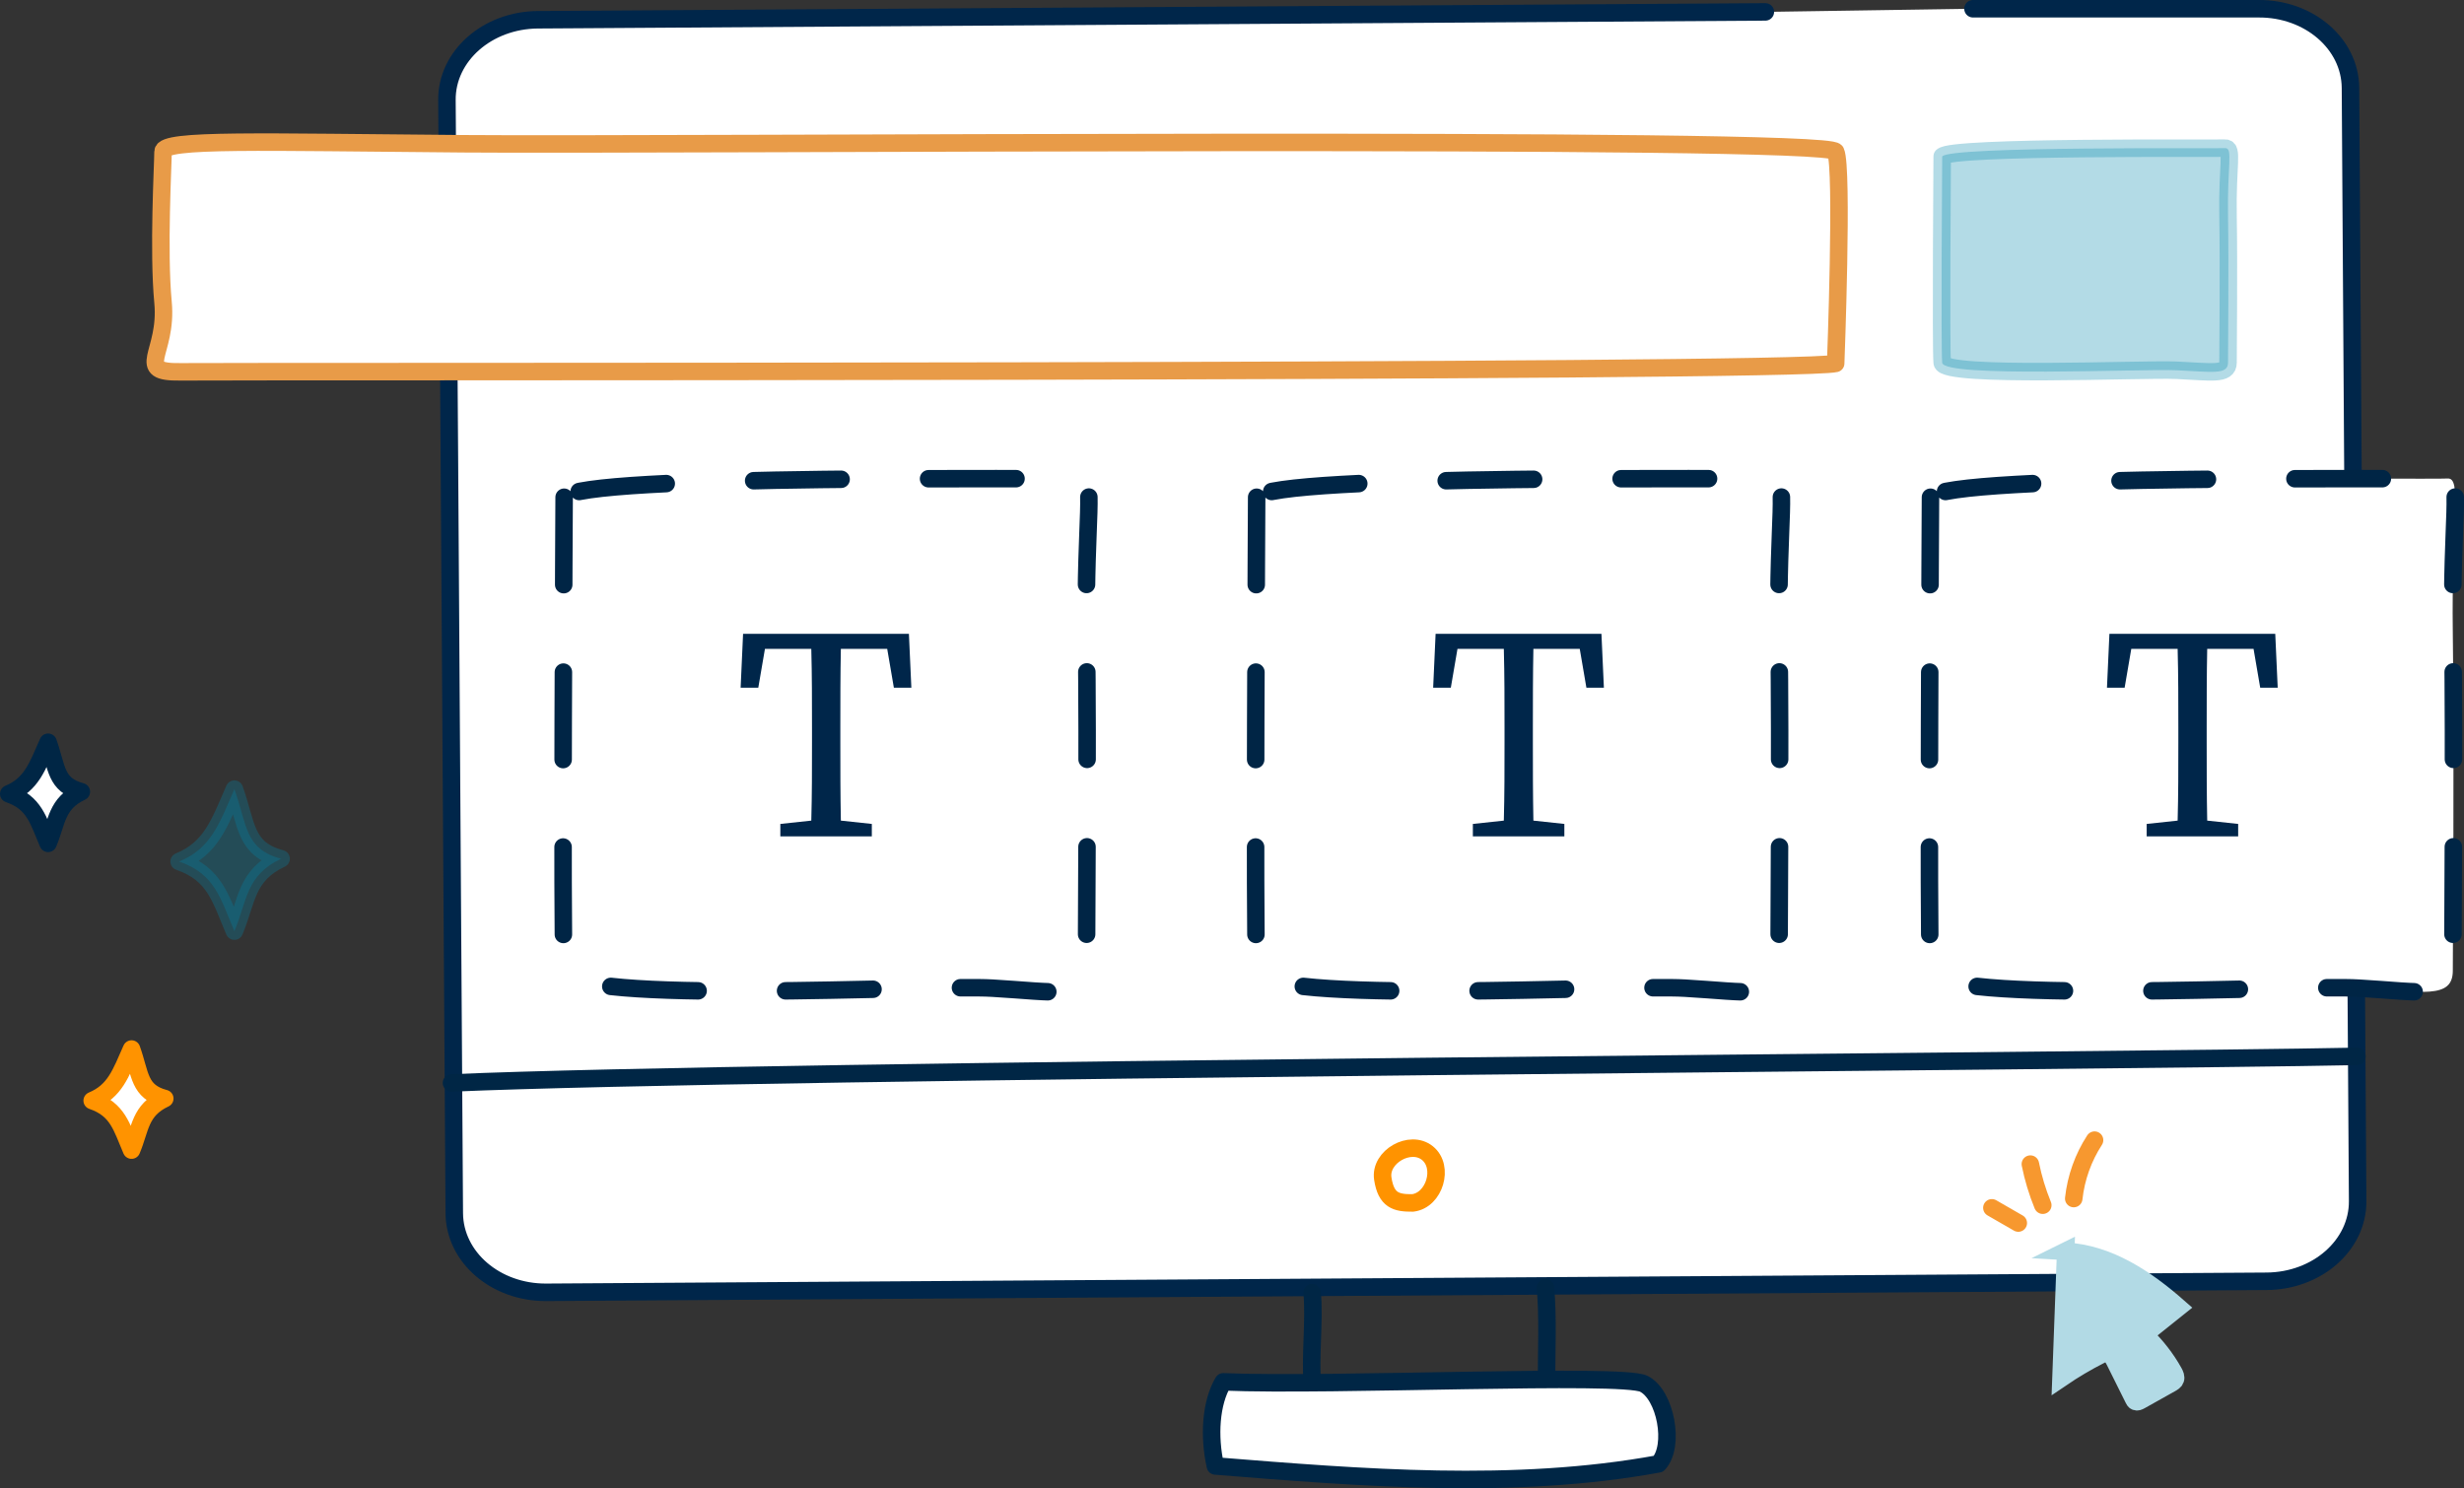
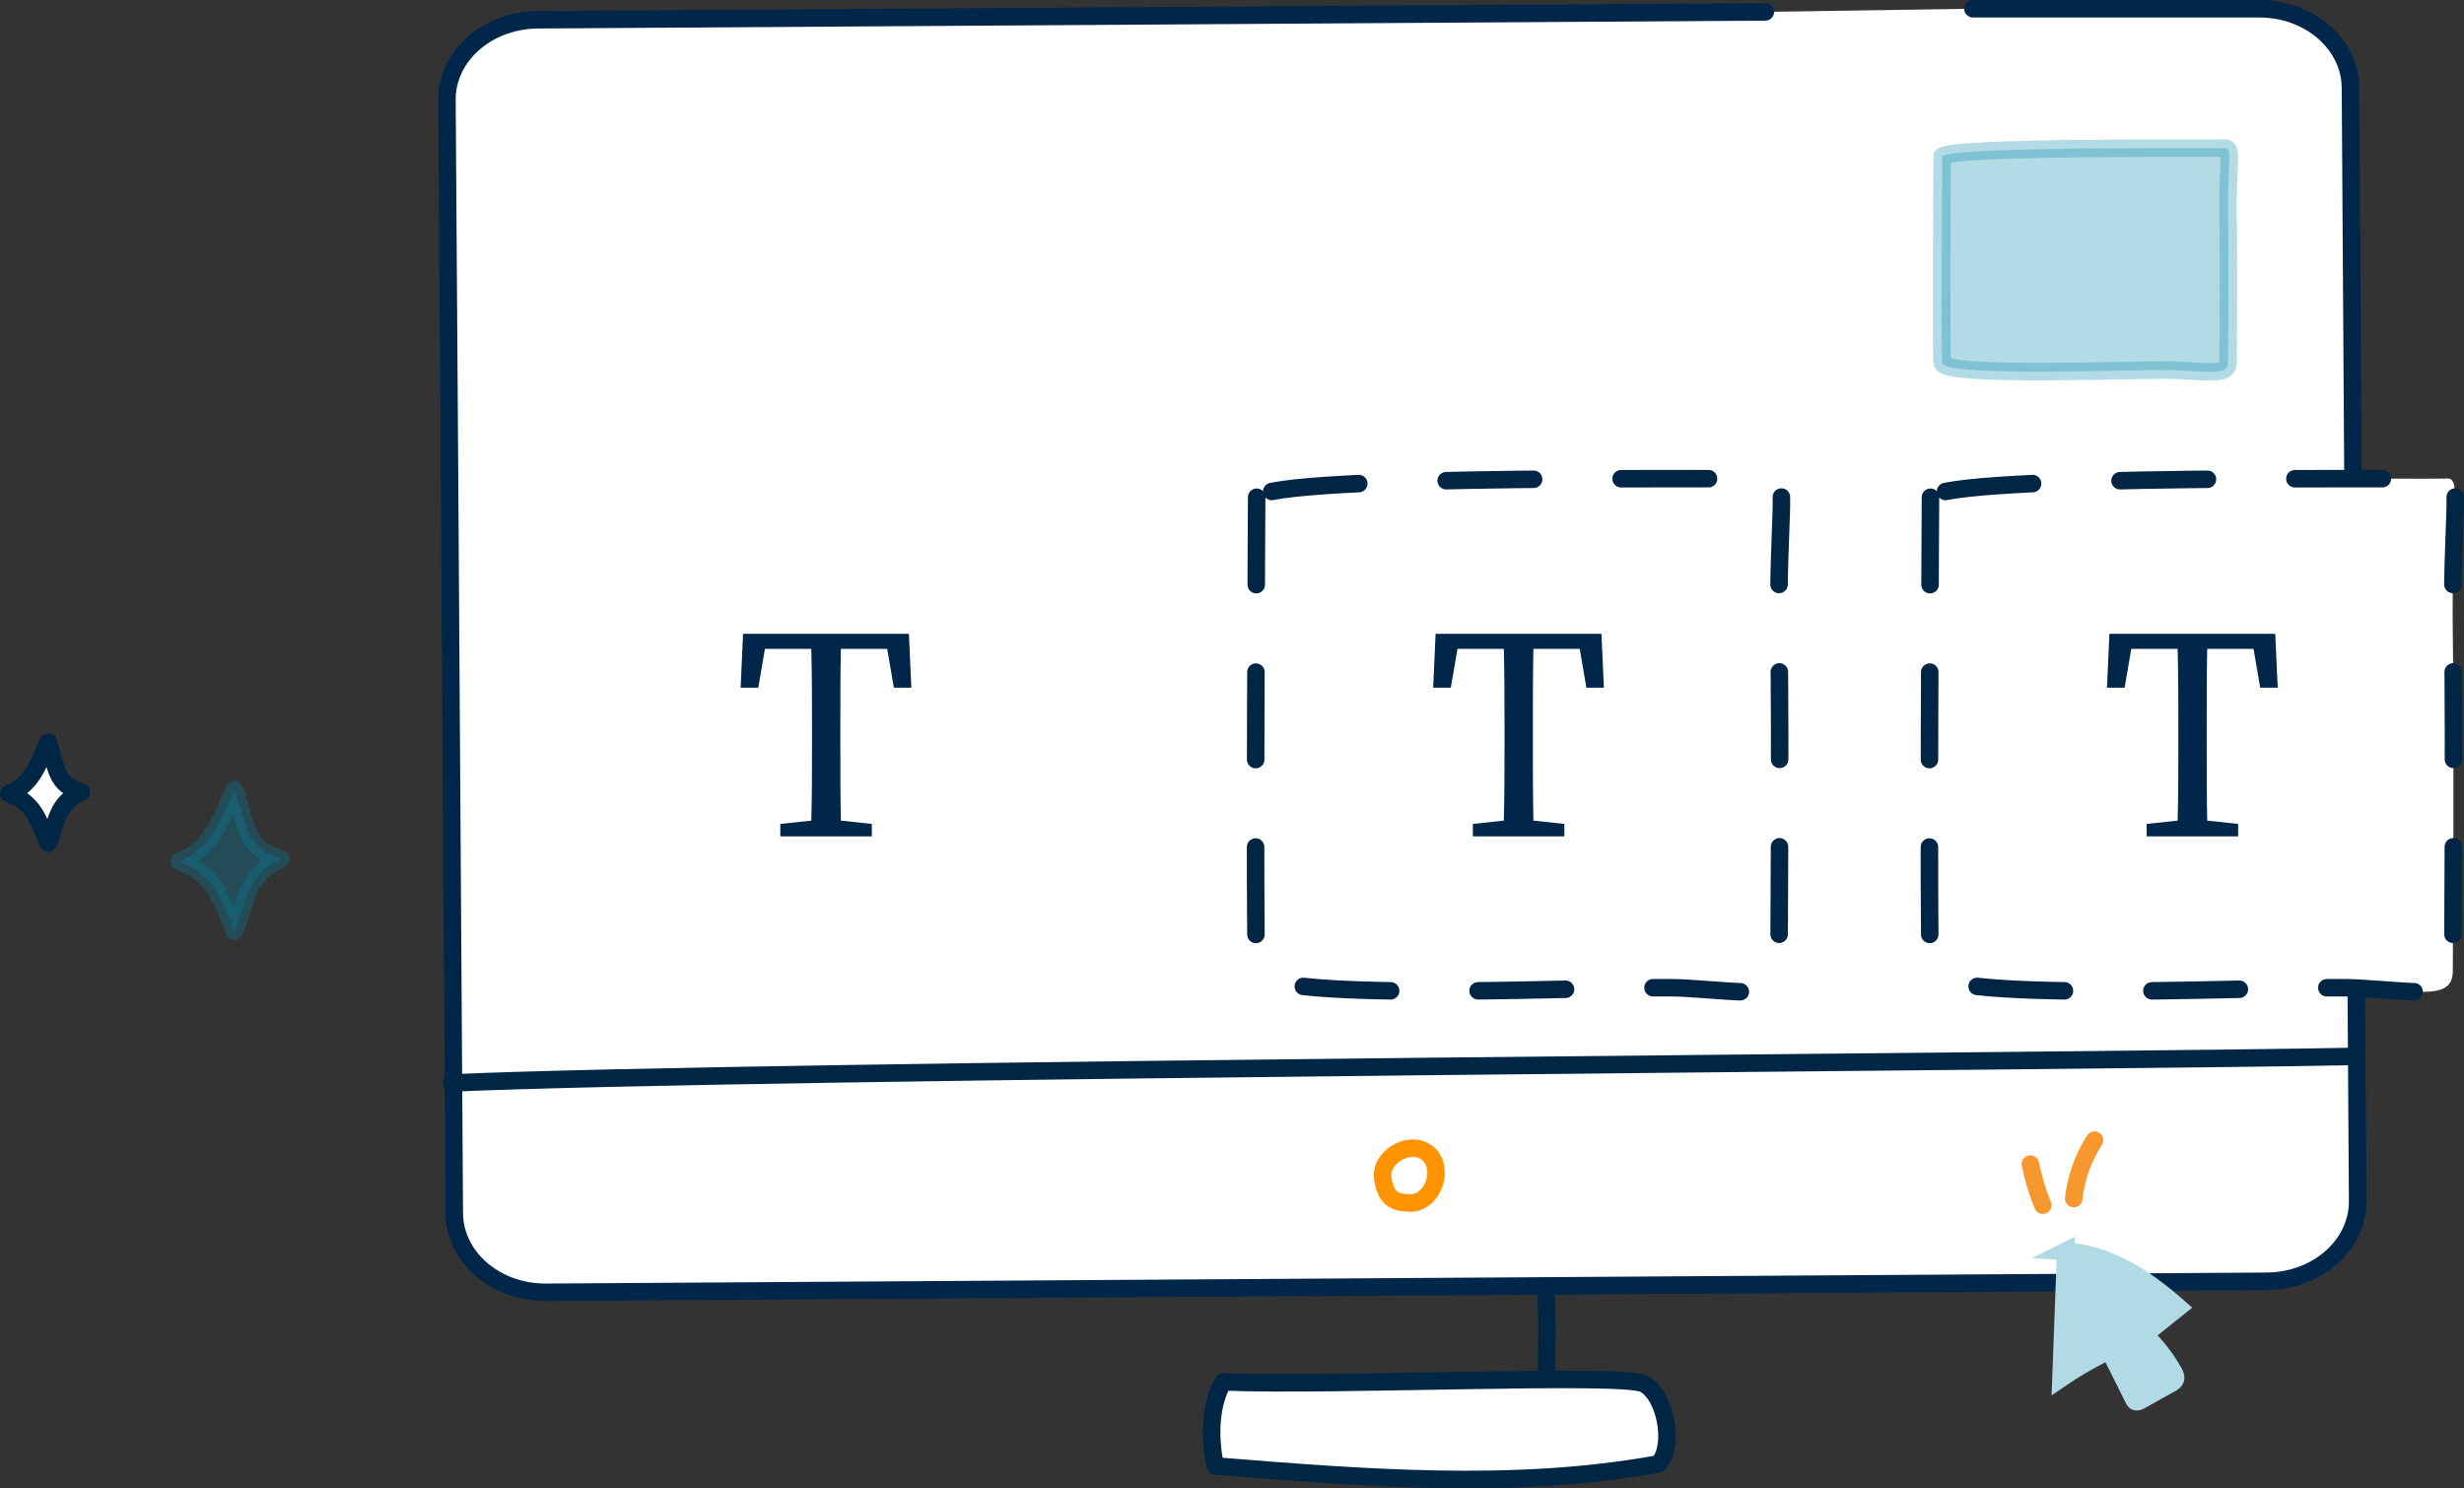
<svg xmlns="http://www.w3.org/2000/svg" id="Ebene_2" data-name="Ebene 2" viewBox="0 0 140.86 85.1">
  <rect x="0" y="0" width="140.86" height="85.1" fill="#333333" stroke="none" />
  <g id="Ebene_1-2" data-name="Ebene 1">
    <g>
      <path d="M100.92,.68L30.75,1.13c-2.89,.02-5.22,2.07-5.2,4.59l.07,10.22,.07,10.15,.28,43.28c.02,2.52,2.37,4.54,5.26,4.52l98.35-.63c2.89-.02,5.22-2.07,5.2-4.59l-.41-63.65c-.02-2.52-2.37-4.54-5.26-4.52h-16.32" style="fill: #fff; stroke: #00264a; stroke-linecap: round; stroke-linejoin: round;" />
-       <path d="M75.01,73.91c.15,1.53-.13,3.77,.02,5.3" style="fill: none; stroke: #002645; stroke-linecap: round; stroke-linejoin: round;" />
      <path d="M88.35,73.63c.15,1.67,.06,3.67,.06,5.3" style="fill: none; stroke: #002645; stroke-linecap: round; stroke-linejoin: round;" />
      <path d="M69.93,79.01c6.31,.26,22.79-.51,24.04,.11s1.8,3.56,.84,4.58c-8.25,1.51-16.97,.79-25.33,.12-.38-1.69-.27-3.6,.45-4.81Z" style="fill: #fff; stroke: #002645; stroke-linecap: round; stroke-linejoin: round;" />
      <path d="M25.81,61.92c17.76-.78,94.9-1.23,108.93-1.52" style="fill: none; stroke: #002645; stroke-linecap: round; stroke-linejoin: round;" />
      <path d="M80.76,68.78c1.25-.15,1.82-2.06,.84-2.85s-2.74,.21-2.55,1.46,.77,1.4,1.71,1.39Z" style="fill: none; stroke: #ff9300; stroke-linecap: round; stroke-linejoin: round;" />
-       <path d="M104.94,20.78s.43-11.21,0-12.11-66.85-.35-78.44-.45c-11.6-.09-17.18-.29-17.18,.45s-.28,5.67,0,8.62-1.71,4.01,1,3.97c3.57-.04,92.37,.08,94.62-.48h0Z" style="fill: #fff; stroke: #e89b48; stroke-linecap: round; stroke-linejoin: round;" />
-       <path d="M32.25,28.43s-.14,25.07,0,27.07,20.87,.78,24.49,1c3.62,.21,5.37,.65,5.37-1s.09-12.67,0-19.26c-.09-6.59,.54-8.95-.31-8.88s-28.77-.28-29.53,1.07h-.01Z" style="fill: none; stroke: #002545; stroke-dasharray: 0 0 5 5; stroke-linecap: round; stroke-linejoin: round;" />
      <path d="M111.03,8.94s-.08,10.93,0,11.8,11.42,.34,13.4,.43,2.94,.28,2.94-.43,.05-5.53,0-8.4c-.05-2.87,.3-3.9-.17-3.87s-15.74-.12-16.16,.47h0Z" style="fill: #0087aa; opacity: .3; stroke: #0087aa; stroke-linecap: round; stroke-linejoin: round;" />
      <path d="M42.47,36.24h9.49l.14,3.08h-1l-.38-2.22h-2.65c-.03,1.47-.03,2.98-.03,4.5v.85c0,1.49,0,2.98,.03,4.47l1.77,.19v.71h-5.23v-.71l1.77-.19c.04-1.47,.04-2.96,.04-4.47v-.85c0-1.49,0-3-.04-4.5h-2.65l-.38,2.22h-1.01l.14-3.08Z" style="fill: #00264a;" />
      <path d="M71.84,28.43s-.14,25.07,0,27.07,20.87,.78,24.49,1c3.62,.21,5.37,.65,5.37-1s.09-12.67,0-19.26c-.09-6.59,.54-8.95-.31-8.88s-28.77-.28-29.53,1.07h-.01Z" style="fill: none; stroke: #002545; stroke-dasharray: 0 0 5 5; stroke-linecap: round; stroke-linejoin: round;" />
      <path d="M82.06,36.24h9.49l.14,3.08h-1l-.38-2.22h-2.65c-.03,1.47-.03,2.98-.03,4.5v.85c0,1.49,0,2.98,.03,4.47l1.77,.19v.71h-5.23v-.71l1.77-.19c.04-1.47,.04-2.96,.04-4.47v-.85c0-1.49,0-3-.04-4.5h-2.65l-.38,2.22h-1.01l.14-3.08Z" style="fill: #00264a;" />
      <path d="M110.36,28.43s-.14,25.07,0,27.07,20.87,.78,24.49,1c3.62,.21,5.37,.65,5.37-1s.09-12.67,0-19.26c-.09-6.59,.54-8.95-.31-8.88s-28.77-.28-29.53,1.07h-.01Z" style="fill: #fff; stroke: #002545; stroke-dasharray: 0 0 5 5; stroke-linecap: round; stroke-linejoin: round;" />
      <path d="M120.58,36.24h9.49l.14,3.08h-1l-.38-2.22h-2.65c-.03,1.47-.03,2.98-.03,4.5v.85c0,1.49,0,2.98,.03,4.47l1.77,.19v.71h-5.23v-.71l1.77-.19c.04-1.47,.04-2.96,.04-4.47v-.85c0-1.49,0-3-.04-4.5h-2.65l-.38,2.22h-1.01l.14-3.08Z" style="fill: #00264a;" />
-       <path d="M113.87,69.06l1.51,.87" style="fill: none; stroke: #f7982f; stroke-linecap: round; stroke-linejoin: round;" />
      <path d="M116.07,66.56c.16,.8,.4,1.59,.71,2.35" style="fill: none; stroke: #f7982f; stroke-linecap: round; stroke-linejoin: round;" />
      <path d="M118.55,68.53c.13-1.19,.54-2.34,1.19-3.34" style="fill: none; stroke: #f7982f; stroke-linecap: round; stroke-linejoin: round;" />
      <path d="M118.09,71.53l-.27,7.28c.72-.49,1.48-.94,2.25-1.33,.11-.06,.24-.12,.36-.1,.23,.02,.37,.26,.47,.46,.36,.72,.71,1.43,1.07,2.15,.03,.06,.06,.12,.11,.14,.09,.05,.19,0,.28-.05,.58-.33,1.17-.65,1.75-.98,.1-.06,.21-.12,.25-.23,.05-.13-.02-.28-.09-.41-.44-.79-1.01-1.52-1.67-2.15,.65-.52,1.3-1.04,1.95-1.56-1.9-1.67-4.02-3.08-6.48-3.21Z" style="fill: #b2dae5; stroke: #b2dae5; stroke-miterlimit: 10;" />
      <path d="M13.4,53.24c-.8-1.86-1.1-3.27-3.16-3.98,1.83-.75,2.3-2.17,3.16-4.14,.73,2.03,.57,3.42,2.67,3.98-2.02,.95-1.94,2.41-2.67,4.14Z" style="fill: #0087aa; opacity: .3; stroke: #0087aa; stroke-linecap: round; stroke-linejoin: round;" />
-       <path d="M7.52,65.76c-.57-1.32-.78-2.33-2.25-2.83,1.3-.54,1.63-1.55,2.25-2.95,.52,1.45,.41,2.44,1.9,2.83-1.44,.68-1.38,1.72-1.9,2.95Z" style="fill: #fff; stroke: #ff9300; stroke-linecap: round; stroke-linejoin: round;" />
      <path d="M2.75,48.22c-.57-1.32-.78-2.33-2.25-2.83,1.3-.54,1.63-1.55,2.25-2.95,.52,1.45,.41,2.44,1.9,2.83-1.44,.68-1.38,1.72-1.9,2.95Z" style="fill: #fff; stroke: #002645; stroke-linecap: round; stroke-linejoin: round;" />
    </g>
  </g>
</svg>